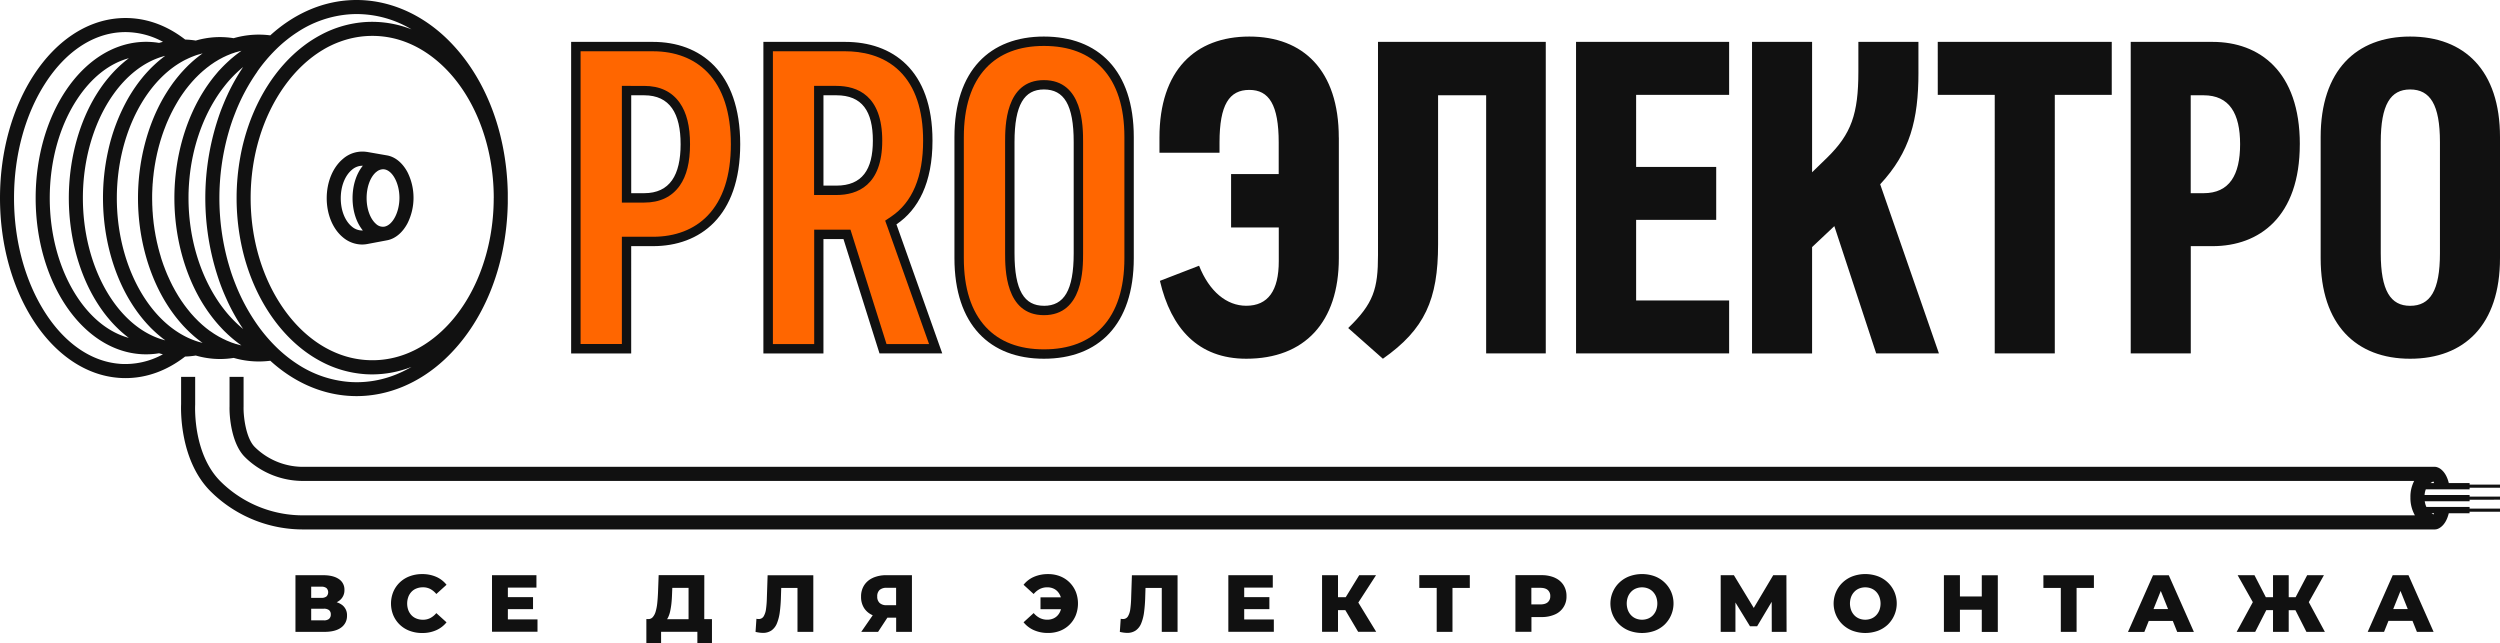
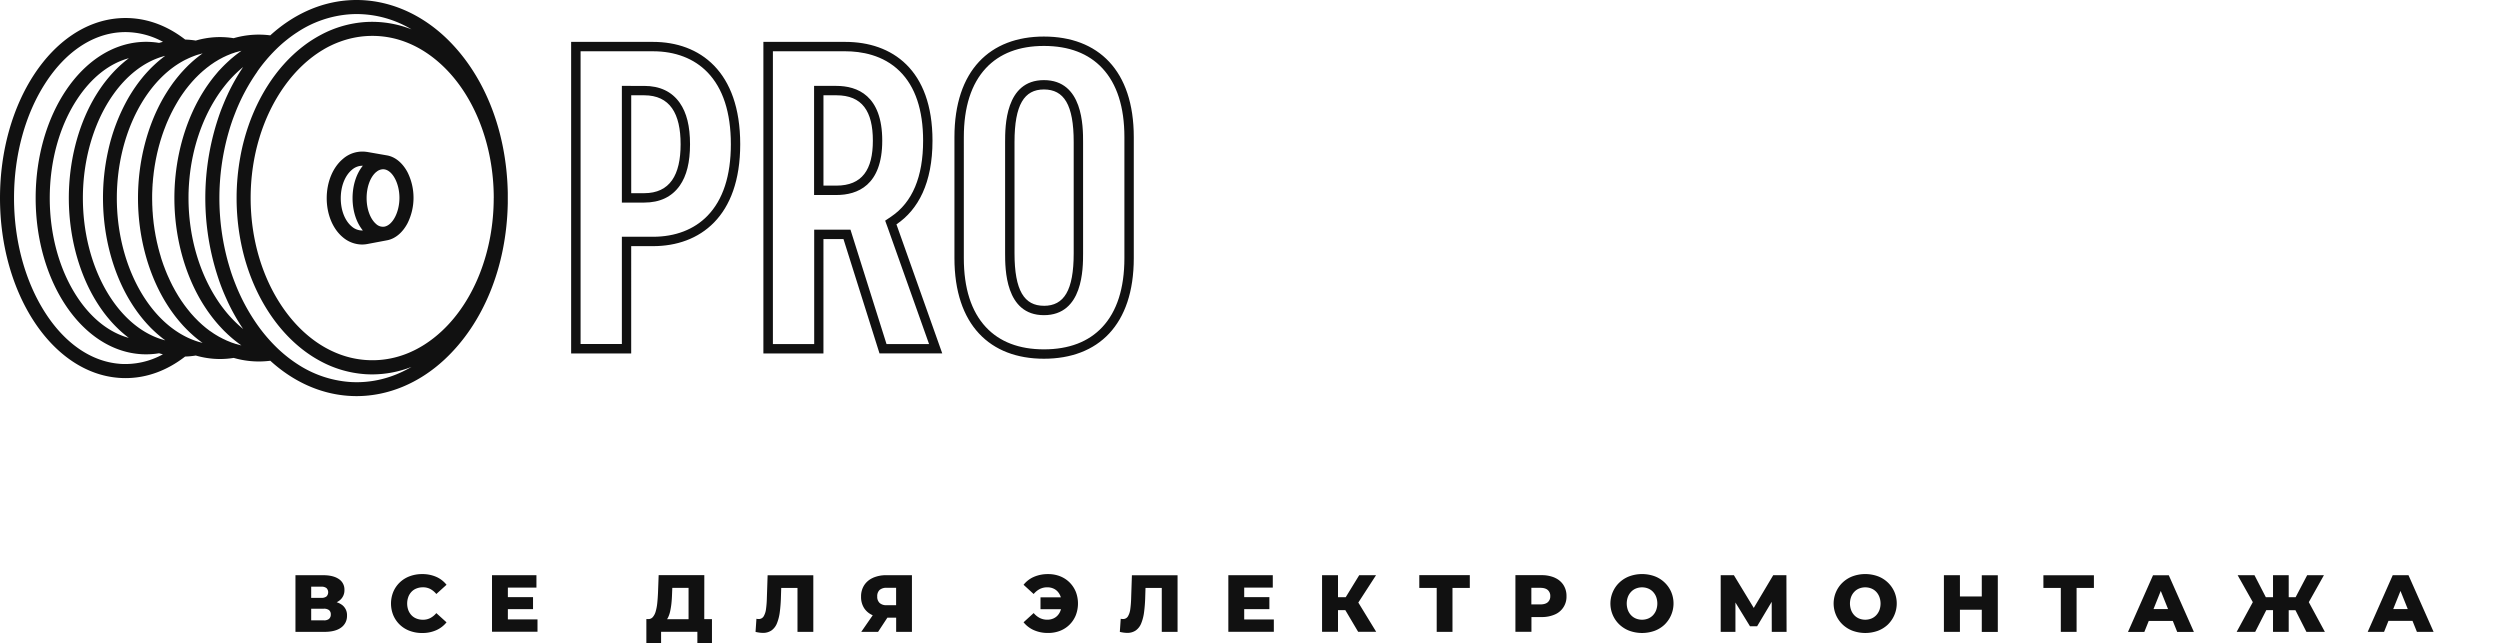
<svg xmlns="http://www.w3.org/2000/svg" viewBox="0 0 1998 514.1">
  <defs>
    <style>.cls-1{fill:none;}.cls-2{clip-path:url(#clip-path);}.cls-3{fill:#111;}.cls-4{fill:#f60;}</style>
    <clipPath id="clip-path" transform="translate(-1 -0.95)">
      <rect class="cls-1" width="2000" height="516" />
    </clipPath>
  </defs>
  <g id="Layer_2" data-name="Layer 2">
    <g id="Layer_1-2" data-name="Layer 1">
      <g class="cls-2">
        <path class="cls-3" d="M274,484.16a14.79,14.79,0,0,0-3.93-1.9,14.87,14.87,0,0,0,2-1.2,10.2,10.2,0,0,0,4.2-8.64,9.94,9.94,0,0,0-4.49-8.7q-4.5-3.08-12.65-3.07h-22v45.28h23.22q8.73,0,13.36-3.49a11.23,11.23,0,0,0,4.62-9.45,10.09,10.09,0,0,0-4.3-8.83M249.7,469.83h8.15a6.3,6.3,0,0,1,4.08,1.13,4.77,4.77,0,0,1,0,6.67,6.3,6.3,0,0,1-4.08,1.13H249.7ZM264,495.55a6.27,6.27,0,0,1-4.17,1.19H249.7v-9.31h10.09a6.51,6.51,0,0,1,4.17,1.13,4.2,4.2,0,0,1,1.4,3.46,4.41,4.41,0,0,1-1.4,3.53M327.34,478a15.6,15.6,0,0,0,0,10.61,12.35,12.35,0,0,0,2.59,4.11,11,11,0,0,0,4,2.62,14.07,14.07,0,0,0,5.11.91,12.62,12.62,0,0,0,5.86-1.36,16,16,0,0,0,4.81-3.95l8.15,7.38a22,22,0,0,1-8.24,6.3,27,27,0,0,1-11.23,2.23,28.06,28.06,0,0,1-9.93-1.71,23.07,23.07,0,0,1-7.89-4.88,22.82,22.82,0,0,1-5.2-7.48,24.82,24.82,0,0,1,0-18.95,22.67,22.67,0,0,1,5.2-7.47,23.07,23.07,0,0,1,7.89-4.88,27.84,27.84,0,0,1,9.93-1.72,27.48,27.48,0,0,1,11.23,2.2,21.52,21.52,0,0,1,8.24,6.34l-8.15,7.38a15.9,15.9,0,0,0-4.81-4,12.5,12.5,0,0,0-5.86-1.36,13.86,13.86,0,0,0-5.11.91,10.84,10.84,0,0,0-4,2.62,12.41,12.41,0,0,0-2.59,4.1m79.55,18h23.68v9.9H394.21V460.65h35.51v9.89H406.89v7.64H427v9.57H406.89Zm157-35.38H527.4l-.52,14c-.13,3.06-.33,5.89-.61,8.47a36.78,36.78,0,0,1-1.29,6.73,11.46,11.46,0,0,1-2.33,4.43,4.6,4.6,0,0,1-3.72,1.52h-1.36v19.28h11.77v-9.12h29v9.12H570V495.77h-6.15ZM535,494.25a21.14,21.14,0,0,0,1.62-4.88,59.09,59.09,0,0,0,1-6.28q.36-3.42.48-7.37l.2-4.92h13v25H534.09a10,10,0,0,0,.91-1.52m79.48-33.6H651v45.28H638.35V470.8h-13l-.23,7.38a116.21,116.21,0,0,1-.9,11.87,36,36,0,0,1-2.27,9,12.77,12.77,0,0,1-4.3,5.69,11.71,11.71,0,0,1-7,2,20.68,20.68,0,0,1-2.74-.2,30,30,0,0,1-3.08-.58l.71-10.48a8.36,8.36,0,0,0,1.75.19,4.46,4.46,0,0,0,4-2.1,14.86,14.86,0,0,0,1.91-5.92,77.11,77.11,0,0,0,.68-8.92Zm84.22,2.07a16,16,0,0,0-7.05,5.92,16.58,16.58,0,0,0-2.49,9.21,16.37,16.37,0,0,0,2.36,8.93,15.17,15.17,0,0,0,6.76,5.76l.21.09-9.2,13.3h13.45l7.47-11.39h7v11.39h12.61V460.65H709.4a25.69,25.69,0,0,0-10.7,2.07m18.47,8v13.91h-7.64a7.85,7.85,0,0,1-5.53-1.78,6.79,6.79,0,0,1-1.91-5.21,6.67,6.67,0,0,1,1.91-5.21,8.24,8.24,0,0,1,5.66-1.71Zm143.57,3.07a26.11,26.11,0,0,1,0,18.95,22.69,22.69,0,0,1-5,7.48,22.23,22.23,0,0,1-7.54,4.88,25.87,25.87,0,0,1-9.57,1.71,27.36,27.36,0,0,1-11.32-2.23,22.08,22.08,0,0,1-8.28-6.3l8.08-7.38a15.84,15.84,0,0,0,4.89,3.95,13.12,13.12,0,0,0,6,1.36,12,12,0,0,0,4.72-.91,10.09,10.09,0,0,0,3.66-2.62,11.81,11.81,0,0,0,2.33-4.11c.08-.25.15-.51.22-.77H832.57v-9.45h16.25c0-.13-.07-.26-.11-.39a11.86,11.86,0,0,0-2.33-4.1,10,10,0,0,0-3.66-2.62,11.82,11.82,0,0,0-4.72-.91,13,13,0,0,0-6,1.36,15.7,15.7,0,0,0-4.89,4l-8.08-7.38a21.58,21.58,0,0,1,8.28-6.34,27.85,27.85,0,0,1,11.32-2.2,25.67,25.67,0,0,1,9.57,1.72,22.23,22.23,0,0,1,7.54,4.88,22.54,22.54,0,0,1,5,7.47m44.88-13.16h36.49v45.28H929.49V470.8h-13l-.23,7.38a116.21,116.21,0,0,1-.9,11.87,36,36,0,0,1-2.27,9,12.84,12.84,0,0,1-4.3,5.69,11.71,11.71,0,0,1-7,2,20.83,20.83,0,0,1-2.75-.2,30.31,30.31,0,0,1-3.07-.58l.71-10.48a8.36,8.36,0,0,0,1.75.19,4.47,4.47,0,0,0,4-2.1,14.86,14.86,0,0,0,1.91-5.92,79.4,79.4,0,0,0,.68-8.92ZM995.37,496h23.68v9.9H982.69V460.65h35.52v9.89H995.37v7.64h20.12v9.57H995.37Zm91.2-13.49,14.29,23.39h-14.42l-10.26-17.34h-5.85v17.34h-12.74V460.65h12.74v17.59h6.17l10.78-17.59h13.45Zm48.73-21.89h40.37V470.8h-13.85v35.13h-12.61V470.8H1135.3Zm108.23,2a26.28,26.28,0,0,0-10.71-2h-20.7v45.28h12.81V494.09h7.89a25.78,25.78,0,0,0,10.71-2,15.3,15.3,0,0,0,9.41-14.65,16.07,16.07,0,0,0-2.46-9,15.67,15.67,0,0,0-7-5.79m-5.5,19.6q-2,1.75-6,1.75h-7.12V470.74h7.12q4,0,6,1.75a6.19,6.19,0,0,1,2,4.91,6.12,6.12,0,0,1-2,4.85m93.32-15.81a23.4,23.4,0,0,0-7.92-4.95,29.7,29.7,0,0,0-20.09,0,23.71,23.71,0,0,0-8,4.95,22.69,22.69,0,0,0-5.27,7.47,23.21,23.21,0,0,0,5.27,26.23,24,24,0,0,0,8,4.95,29.86,29.86,0,0,0,20.09,0,23.8,23.8,0,0,0,7.92-4.92,23.61,23.61,0,0,0,5.27-26.26,23.29,23.29,0,0,0-5.27-7.47m-6.7,22.15a12.17,12.17,0,0,1-2.58,4.11,11.19,11.19,0,0,1-3.88,2.62,13.22,13.22,0,0,1-9.64,0,11.1,11.1,0,0,1-3.88-2.62,12.19,12.19,0,0,1-2.59-4.11,15.52,15.52,0,0,1,0-10.64,12.32,12.32,0,0,1,2.59-4.07,11,11,0,0,1,3.88-2.62,13.22,13.22,0,0,1,9.64,0,11.06,11.06,0,0,1,3.88,2.62,12.29,12.29,0,0,1,2.58,4.07,15.52,15.52,0,0,1,0,10.64m104.1-27.94.13,45.28H1417l-.06-24-11.65,19.54h-5.69l-11.64-19v23.46h-11.78V460.65h10.55l15.88,26.16,15.55-26.16Zm81,5.79a23.44,23.44,0,0,0-7.93-4.95,29.68,29.68,0,0,0-20.08,0,23.71,23.71,0,0,0-8,4.95,22.69,22.69,0,0,0-5.27,7.47,23.21,23.21,0,0,0,5.27,26.23,24,24,0,0,0,8,4.95,29.84,29.84,0,0,0,20.08,0,23.85,23.85,0,0,0,7.93-4.92,23.61,23.61,0,0,0,5.27-26.26,23.29,23.29,0,0,0-5.27-7.47m-6.7,22.15a12.17,12.17,0,0,1-2.58,4.11,11.14,11.14,0,0,1-3.89,2.62,13.19,13.19,0,0,1-9.63,0,11.14,11.14,0,0,1-3.89-2.62,12.17,12.17,0,0,1-2.58-4.11,15.52,15.52,0,0,1,0-10.64,12.29,12.29,0,0,1,2.58-4.07,11,11,0,0,1,3.89-2.62,13.19,13.19,0,0,1,9.63,0,11,11,0,0,1,3.89,2.62A12.29,12.29,0,0,1,1503,478a15.52,15.52,0,0,1,0,10.64m81.84-27.94h12.81v45.28h-12.81V488.27h-17.46v17.66h-12.81V460.65h12.81v17h17.46Zm49.24,0h40.37V470.8h-13.84v35.13H1648V470.8h-13.91Zm87.61,0-20,45.28h13.07l3.53-8.8h19.2l3.53,8.8h13.33l-20.06-45.28Zm.4,27,5.81-14.48,5.81,14.48Zm124.11-5.51,12.85,23.75H1844.3l-8.79-17.34h-5.37v17.34h-12.55V488.59h-5.38l-8.85,17.34h-14.82l12.91-23.75-12.13-21.53h13.46l9.07,17.59h5.74V460.65h12.55v17.59h5.52l9.23-17.59h13.39Zm86.4,23.75h13.33l-20.06-45.28h-12.61l-20,45.28h13.07l3.53-8.8h19.2Zm-18.94-18.24,5.81-14.48,5.81,14.48Z" transform="translate(-1 -0.95)" />
-         <path class="cls-3" d="M1071,110.89v96.38c0,51.22-27.38,80.38-74,80.38-38.41,0-60.11-24.18-69-62.24l31.3-12.09c8.18,20.63,22.05,32,37.7,32,17.42,0,26-12.09,26-35.57v-27H984.88V140.06h38.06V114.8c0-30.23-7.82-42-23.47-42-16,0-23.83,11.73-23.83,42V123h-48V110.89c0-53.7,28.45-80.73,71.84-80.73,43,0,71.48,27,71.48,80.73m31.34,93.89c0,27-3.55,38.77-23.83,58.33l27.74,24.54c33.43-23.47,44.1-47.3,44.1-91.4V77.1h38.42V283.38h47.65V34.43H1102.29Zm158.28,78.6h122.34V241.06h-74.33V176.69h64V134.36h-64V76.75h74.33V34.43H1260.57ZM1534.21,59V34.43h-48V58.25c0,33.79-5.69,49.8-24.9,68.64l-12.09,11.74V34.43h-48v249h48v-85L1467,181.67l33.44,101.71h50.14l-46.94-135.15c23.82-25.6,30.58-51.56,30.58-89.26m15.44,17.78h45.53V283.38h48V76.75h45.52V34.43H1549.65ZM1839,116.23c0,58-32.36,81.44-69.71,81.44h-17.42v85.71h-48V34.43h65.44c37.35,0,69.71,23.47,69.71,81.8M1762.13,77.1h-10.31v78.25h10.31c20.63,0,29.16-14.58,29.16-39.12s-8.53-39.13-29.16-39.13M1999,110.54v96.73c0,53.35-28.45,80.38-71.84,80.38-43,0-71.49-27-71.49-80.38V110.54c0-53.35,28.45-80.38,71.49-80.38,43.39,0,71.84,27,71.84,80.38m-48,3.91c0-29.88-7.83-42-23.83-42-15.65,0-23.47,12.09-23.47,42v88.91c0,29.88,7.82,42,23.47,42,16,0,23.83-12.09,23.83-42Z" transform="translate(-1 -0.95)" />
-         <path class="cls-4" d="M461.2,279.63V38.18h61.69c18.86,0,34.82,6.18,46.17,17.88,13.13,13.55,19.79,33.79,19.79,60.17,0,26.21-6.66,46.35-19.79,59.84-11.36,11.68-27.32,17.85-46.17,17.85H501.72v85.71ZM501.72,159.1h14.06c15,0,32.91-7.44,32.91-42.87s-17.9-42.88-32.91-42.88H501.72ZM706.67,279.63l-28.8-91.4H655.36v91.4H614.85V38.18h61.69c41.91,0,66,27.41,66,75.2,0,30.17-9.14,51.62-27.16,63.75l-2.41,1.63,35.83,100.87ZM655.36,153.05h14.07c21.84,0,32.91-13.35,32.91-39.67,0-26.56-11.07-40-32.91-40H655.36ZM835.28,283.9c-43,0-67.74-27.93-67.74-76.63V110.54c0-48.7,24.69-76.63,67.74-76.63,43.27,0,68.09,27.93,68.09,76.63v96.73c0,48.7-24.82,76.63-68.09,76.63m0-215.17c-24.41,0-27.23,26.09-27.23,45.72v88.91c0,19.63,2.82,45.72,27.23,45.72,24.71,0,27.57-26.09,27.57-45.72V114.45c0-19.63-2.86-45.72-27.57-45.72" transform="translate(-1 -0.95)" />
        <path class="cls-3" d="M522.89,41.93c17.82,0,32.85,5.79,43.47,16.74C578.8,71.5,585.1,90.86,585.1,116.23c0,25.2-6.3,44.46-18.73,57.23-10.63,10.93-25.67,16.71-43.48,16.71H498v85.71H465V41.93ZM498,162.85h17.81c12.57,0,22.14-4.56,28.46-13.55,5.52-7.87,8.2-18.69,8.2-33.07s-2.68-25.21-8.2-33.08c-6.32-9-15.89-13.55-28.46-13.55H498v93.25M522.89,34.43H457.45v249h48V197.67h17.42c37.34,0,69.71-23.47,69.71-81.44,0-58.33-32.37-81.8-69.71-81.8M505.47,155.35V77.1h10.31c20.63,0,29.16,14.59,29.16,39.13s-8.53,39.12-29.16,39.12ZM676.54,41.93c12.52,0,30.24,2.77,43.58,16,12.36,12.23,18.63,30.89,18.63,55.48,0,28.84-8.58,49.25-25.5,60.64l-4.83,3.25,2,5.49,33.08,93.12h-34l-27.15-86.15-1.65-5.25h-29v91.4h-33V41.93h57.94M651.61,156.8h17.82c16.72,0,36.66-7.53,36.66-43.42,0-36.18-19.94-43.78-36.66-43.78H651.61v87.2M676.54,34.43H611.1v249h48V192h16l28.8,91.4h50.15L717.44,180.25c17.42-11.74,28.81-33.08,28.81-66.87,0-56.9-32.37-78.95-69.71-78.95M659.11,149.3V77.1h10.32c20.62,0,29.16,12.81,29.16,36.28,0,23.12-8.54,35.92-29.16,35.92ZM835.28,37.66c20,0,35.67,6,46.7,17.8,11.7,12.53,17.64,31.06,17.64,55.08v96.73c0,24-5.94,42.55-17.64,55.08-11,11.81-26.74,17.8-46.7,17.8-19.8,0-35.41-6-46.39-17.79-11.68-12.55-17.6-31.08-17.6-55.09V110.54c0-24,5.92-42.54,17.6-55.09,11-11.8,26.59-17.79,46.39-17.79m0,215.17c31.32,0,31.32-37.23,31.32-49.47V114.45c0-12.24,0-49.47-31.32-49.47-31,0-31,37.23-31,49.47v88.91c0,12.24,0,49.47,31,49.47m0-222.67c-43,0-71.49,27-71.49,80.38v96.73c0,53.35,28.45,80.38,71.49,80.38,43.38,0,71.84-27,71.84-80.38V110.54c0-53.35-28.46-80.38-71.84-80.38m0,215.17c-15.65,0-23.48-12.09-23.48-42V114.45c0-29.88,7.83-42,23.48-42,16,0,23.82,12.09,23.82,42v88.91c0,29.88-7.82,42-23.82,42" transform="translate(-1 -0.95)" />
-         <path class="cls-3" d="M1974.71,392v-1.25H1999v-2.5h-24.29V387h-16.63c-1.32-5.39-3.51-8.54-5.54-10.37a9.85,9.85,0,0,0-4.48-2.48h0a5.72,5.72,0,0,0-1.11-.11H243.78a54.93,54.93,0,0,1-37.71-14.45c-.48-.44-.94-.89-1.4-1.34-7.32-7.21-9.23-25.19-9-32.27V302.12H184.45V325.7c-.26,7.76,1.45,29.87,12.32,40.57.53.54,1.08,1.07,1.63,1.58a66.11,66.11,0,0,0,45.38,17.46H1930.41a27.32,27.32,0,0,0-3,13.16,28.05,28.05,0,0,0,3.58,14.34H243.78A93.5,93.5,0,0,1,179.64,388c-.72-.67-1.46-1.39-2.19-2.1-21.59-21.29-20.65-57.45-20.47-61.51a2,2,0,0,0,0-.24v-22H145.74V324c-.21,5.13-1,45.39,23.81,69.89.82.79,1.62,1.57,2.42,2.32a104.74,104.74,0,0,0,71.81,27.87H1946.93a6.1,6.1,0,0,0,1.13-.12c.18,0,.51-.13.91-.26,0,0,0,0,0,0l.08,0c2.21-.81,6.82-3.56,9-12.54h16.62v-1.25H1999v-2.5h-24.29V406.1h-34.55a16.37,16.37,0,0,1-1.3-4.54h35.85v-1.25H1999v-2.5h-24.29v-1.25h-36a16.23,16.23,0,0,1,1-4.55Zm-29-6.21a8.83,8.83,0,0,1,.62,1.21h-2.84a9.88,9.88,0,0,1,2.22-1.21m.62,25.3c-.17.38-.32.7-.47,1a12.08,12.08,0,0,1-1.57-1Z" transform="translate(-1 -0.95)" />
        <path class="cls-3" d="M157.48,285.09a70.74,70.74,0,0,0,15,2.64c1.48.09,3,.14,4.43.14a69.2,69.2,0,0,0,10.87-.88,72.69,72.69,0,0,0,15.47,2.7c1.55.1,3.09.15,4.64.15a73.18,73.18,0,0,0,9.14-.58c17.74,16.16,39,26.28,62,28,2.31.17,4.63.26,6.94.26,25.08,0,49.76-10.19,70.15-29.1,31.38-29.11,49.73-74.47,50.7-125,0-1.4,0-2.81,0-4.22s0-2.82,0-4.22c-1-50.5-19.32-95.86-50.7-125C333.82,9.39,306.44-.85,279,1.21c-23,1.73-44.25,11.86-62,28a71.92,71.92,0,0,0-13.77-.45,73,73,0,0,0-15.5,2.71,69.52,69.52,0,0,0-15.27-.75,70.83,70.83,0,0,0-15,2.65,66.68,66.68,0,0,0-8.48-.81C132.79,20,114.6,14.15,95.89,15.55,42.68,19.55,1,82.67,1,159.24S42.68,298.92,95.89,302.92q2.72.21,5.43.21c16.78,0,33-5.89,47.62-17.22a65.66,65.66,0,0,0,8.54-.82m238.1-125.85c0,42.25-15.42,81.92-41.27,106.11-17.85,16.71-38.82,24.78-60.65,23.33a74.41,74.41,0,0,1-20.52-4.33q-3.67-1.34-7.26-3.05-3.4-1.62-6.72-3.59c-11.42-6.8-21.87-16.56-30.75-28.95-17.47-24.37-27.09-56.16-27.09-89.52s9.62-65.15,27.09-89.52c8.89-12.4,19.34-22.17,30.77-29q3.3-2,6.71-3.59,3.57-1.71,7.23-3a74.85,74.85,0,0,1,20.54-4.34c1.67-.11,3.32-.16,5-.16,20,0,39.19,8.06,55.68,23.5,25.85,24.19,41.27,63.86,41.27,106.11m-189-101.1A129.11,129.11,0,0,1,221.5,40.5l.1-.1c.93-.92,1.87-1.81,2.82-2.69q2.73-2.51,5.57-4.77a101.56,101.56,0,0,1,8.77-6.33,87.59,87.59,0,0,1,41.08-14.18c2.12-.16,4.24-.24,6.34-.24a85.56,85.56,0,0,1,43.73,12.23,85.76,85.76,0,0,0-37-5.85,87.7,87.7,0,0,0-35.25,10.12q-3.77,2-7.37,4.3t-7,4.94c-21.9,16.83-38.77,43.36-47.23,75q-1.77,6.58-3,13.46a183.6,183.6,0,0,0,0,65.78q1.26,6.85,3,13.45c8.45,31.6,25.32,58.13,47.22,75q3.42,2.63,7,4.94t7.38,4.31a87.7,87.7,0,0,0,35.25,10.12q2.76.18,5.52.18a86.35,86.35,0,0,0,31.44-6c-15.62,9.17-32.6,13.3-50,12a87.85,87.85,0,0,1-41.09-14.18,103.88,103.88,0,0,1-8.77-6.34c-1.88-1.51-3.74-3.09-5.55-4.76-1-.88-1.9-1.78-2.84-2.7l-.1-.1a129.56,129.56,0,0,1-14.91-17.63,155.87,155.87,0,0,1-17.33-32.17c-1.07-2.69-2.11-5.41-3.05-8.17-1.08-3.15-2-6.36-2.95-9.6a192,192,0,0,1,0-102.32c.91-3.24,1.87-6.45,2.95-9.6.94-2.77,2-5.48,3.05-8.17a155.62,155.62,0,0,1,17.33-32.17M183.11,76.08q-1.58,3.33-3,6.76c-1,2.42-2,4.89-2.93,7.38a202.87,202.87,0,0,0,0,138c.93,2.5,1.91,5,2.93,7.39s2,4.54,3,6.75a163.41,163.41,0,0,0,12.21,21.52,97.66,97.66,0,0,1-15.24-15.66c-1.27-1.62-2.51-3.28-3.7-5s-2.39-3.56-3.53-5.4c-13.27-21.45-21.19-49.11-21.19-78.62,0-1.77,0-3.53.08-5.29.12-3.73.38-7.43.74-11.09,2.34-23.29,9.59-44.81,20.37-62.24,1.14-1.84,2.31-3.65,3.53-5.4s2.43-3.37,3.7-5a97.32,97.32,0,0,1,15.24-15.67,165.21,165.21,0,0,0-12.21,21.52M164.93,56.24c.32-.26.63-.54.95-.79.69-.56,1.4-1.08,2.11-1.61.34-.26.68-.53,1-.78l0,0c.68-.49,1.37-.95,2.06-1.41.4-.27.79-.56,1.19-.82.66-.43,1.33-.82,2-1.22.45-.27.89-.56,1.34-.82.65-.37,1.3-.71,1.95-1.06.49-.26,1-.53,1.46-.78s1.27-.61,1.91-.91,1-.5,1.57-.73,1.23-.51,1.85-.76,1.12-.47,1.69-.68,1.2-.41,1.8-.61,1.16-.41,1.75-.59l.09,0,.06,0c1.42-.43,2.85-.82,4.3-1.15-1.07.74-2.13,1.52-3.17,2.31l-.7.53c-1.06.82-2.1,1.65-3.14,2.52l-.42.36c-1,.81-1.91,1.65-2.84,2.5l-.53.48c-1,.93-2,1.88-3,2.86l-.6.61c-1,1-1.94,2-2.88,3l-.09.1c-1,1-1.88,2.12-2.81,3.21l0,0-.58.69c-.92,1.1-1.81,2.22-2.7,3.36l-.39.52h0c-.81,1.07-1.61,2.15-2.4,3.25l-.41.58-.74,1.06c-.59.85-1.16,1.72-1.74,2.59l-.51.8q-1.23,1.91-2.42,3.89c-.87,1.46-1.71,3-2.53,4.45q-2.31,4.25-4.35,8.7c-9.54,20.8-14.69,44.91-14.69,69.36,0,29.81,7.66,59.11,21.57,82.51q1.19,2,2.42,3.88c.17.27.34.54.52.81.57.87,1.15,1.73,1.73,2.59l.73,1.05.43.6c.78,1.09,1.57,2.16,2.38,3.22h0c.13.18.26.36.4.53q1.32,1.71,2.68,3.34l.6.71,0,0c.92,1.09,1.86,2.17,2.81,3.21l.12.13c.93,1,1.87,2,2.83,3l.63.64c1,1,2,1.91,2.94,2.83l.57.51c.92.84,1.85,1.66,2.78,2.45l.47.4c1,.86,2.06,1.69,3.11,2.49l.74.57c1,.79,2.08,1.55,3.14,2.29-1.44-.33-2.87-.72-4.29-1.15l-.07,0-.08,0c-.56-.17-1.11-.37-1.67-.56s-1.26-.41-1.88-.64-1.19-.48-1.78-.72-1.18-.46-1.76-.71-1.24-.58-1.86-.88-1.08-.49-1.61-.76-1.28-.69-1.92-1-1-.52-1.48-.8c-.66-.38-1.31-.79-2-1.19-.45-.28-.91-.55-1.36-.84-.68-.44-1.33-.9-2-1.36-.42-.29-.85-.57-1.26-.86l-.06,0c-.67-.49-1.33-1-2-1.52-.37-.29-.75-.56-1.11-.85s-.88-.74-1.32-1.1l-.76-.64c-.33-.29-.67-.56-1-.85-.7-.62-1.39-1.27-2.07-1.91l-.37-.34c-.18-.17-.37-.33-.55-.51-.69-.67-1.37-1.37-2.05-2.07-.28-.29-.57-.56-.85-.86-.7-.73-1.37-1.49-2.05-2.25l-.76-.83c-.69-.79-1.36-1.61-2-2.43-.22-.28-.46-.54-.68-.82-.67-.84-1.33-1.71-2-2.58-.2-.28-.42-.54-.62-.82-.65-.88-1.28-1.79-1.91-2.7l-.6-.84c-.63-.93-1.24-1.89-1.86-2.85-.17-.28-.36-.55-.54-.83-.61-1-1.2-2-1.79-3l-.49-.83c-.59-1-1.16-2.08-1.73-3.13l-.45-.82c-.54-1-1.06-2.06-1.57-3.11-.16-.32-.33-.63-.49-1-.52-1.07-1-2.16-1.5-3.25-.15-.31-.29-.62-.43-.93-.49-1.11-1-2.24-1.43-3.37l-.39-.93c-.45-1.11-.87-2.24-1.29-3.38l-.4-1c-.4-1.11-.78-2.24-1.16-3.37-.13-.38-.27-.75-.39-1.14-.37-1.11-.71-2.24-1-3.37-.12-.41-.26-.82-.38-1.23-.33-1.13-.64-2.29-.94-3.44-.11-.42-.24-.83-.35-1.25-.28-1.12-.55-2.26-.81-3.39-.11-.46-.23-.92-.33-1.38-.25-1.1-.47-2.21-.69-3.31-.1-.52-.22-1-.32-1.55-.2-1.06-.38-2.14-.56-3.22-.1-.56-.21-1.13-.3-1.7-.18-1.1-.32-2.22-.48-3.34-.07-.55-.16-1.09-.23-1.65-.14-1.07-.24-2.15-.36-3.23-.06-.61-.14-1.21-.2-1.82-.11-1.15-.19-2.31-.27-3.46,0-.55-.1-1.1-.13-1.65-.07-1.12-.11-2.25-.16-3.38,0-.6-.07-1.18-.09-1.78,0-1.73-.08-3.46-.08-5.2s0-3.47.08-5.2c0-.67.07-1.33.1-2,0-1.06.08-2.11.15-3.16,0-.73.11-1.46.17-2.19.08-1,.14-1.95.23-2.92s.2-1.85.31-2.77c.08-.76.15-1.52.25-2.28.14-1.13.31-2.26.48-3.39.08-.53.14-1.06.23-1.59.2-1.26.43-2.51.65-3.76.08-.39.13-.78.21-1.16.23-1.22.49-2.43.75-3.64.09-.4.16-.81.25-1.21q.42-1.83.87-3.63c.1-.38.18-.77.28-1.14.33-1.3.69-2.59,1.06-3.87.08-.27.15-.55.22-.82.4-1.34.81-2.66,1.24-4,.06-.2.12-.41.19-.61.43-1.33.89-2.63,1.35-3.93.07-.19.13-.39.2-.57.46-1.27,1-2.52,1.44-3.76.08-.21.16-.43.25-.65.5-1.25,1-2.49,1.57-3.72l.24-.57c.57-1.3,1.16-2.57,1.77-3.83.05-.12.11-.24.16-.35.59-1.23,1.21-2.43,1.83-3.63.08-.14.15-.3.23-.44.62-1.19,1.27-2.35,1.92-3.5.09-.15.17-.3.25-.45.67-1.16,1.35-2.3,2-3.43l.24-.38c.67-1.08,1.36-2.14,2.06-3.18.12-.17.22-.34.33-.51.69-1,1.4-2,2.12-3l.39-.54c.7-1,1.42-1.89,2.15-2.81.15-.19.3-.4.46-.59.72-.9,1.46-1.78,2.2-2.65.17-.19.33-.4.51-.6.72-.83,1.46-1.64,2.21-2.44.2-.21.39-.44.59-.65.72-.76,1.46-1.49,2.19-2.22l.72-.72.58-.53c.51-.49,1-1,1.56-1.45l.85-.78c.59-.52,1.2-1,1.8-1.51l.34-.29m-15-7.89c1.82-.9,3.66-1.72,5.53-2.44l.51-.21c1.16-.43,2.32-.83,3.49-1.19h0c.63-.19,1.28-.35,1.92-.52s1.11-.33,1.68-.47c-.43.3-.84.62-1.26.93s-1,.75-1.51,1.13l-.67.52c-.76.6-1.51,1.2-2.26,1.83l-.83.68a.94.94,0,0,0-.1.1c-1,.84-2,1.72-2.94,2.62l-.35.31-.28.27c-1,.9-1.9,1.83-2.84,2.78l-.55.56c-.87.91-1.74,1.83-2.59,2.77l-.34.37c-.92,1-1.82,2.07-2.7,3.14l-.6.72c-.88,1.08-1.75,2.17-2.6,3.29l-.33.44c-.79,1-1.57,2.13-2.33,3.21l-.45.64c-.81,1.17-1.6,2.36-2.38,3.58-.17.25-.33.51-.49.77-.8,1.26-1.59,2.53-2.35,3.83-13.49,23-20.92,51.89-20.92,81.24s7.43,58.2,20.92,81.23c.76,1.31,1.55,2.58,2.35,3.84l.48.77c.79,1.21,1.58,2.41,2.39,3.58l.44.62c.77,1.1,1.56,2.18,2.36,3.24l.3.41c.86,1.13,1.74,2.24,2.63,3.32l.56.69c.9,1.07,1.8,2.13,2.73,3.16l.29.33c.88,1,1.76,1.91,2.66,2.83l.5.52c1,1,1.91,1.9,2.88,2.81l.26.25.33.29c1,.93,2,1.83,3,2.7l0,0,.84.7c.76.63,1.52,1.24,2.29,1.84l.62.49,1.53,1.15,1.25.92c-.56-.14-1.11-.31-1.67-.46s-1.29-.34-1.93-.54c-1.35-.41-2.68-.89-4-1.4q-2.81-1.08-5.52-2.43c-32.62-16.19-55.41-60.77-55.41-110.89q0-5.15.32-10.2t.93-10c5.17-41.58,26-76.7,54.15-90.68M96.73,291.7C74.16,290,53,275.55,37.21,251c-16.1-25-25-57.57-25-91.76s8.86-66.79,25-91.77c15.81-24.55,36.95-39,59.52-40.7,1.51-.11,3-.17,4.53-.17a63,63,0,0,1,30,7.79c-1,.25-2.09.54-3.13.85a63.16,63.16,0,0,0-14.35-.74C66.5,37.52,29.5,92.31,29.5,159.24S66.5,281,113.75,284c1.35.09,2.71.13,4.06.13a63.38,63.38,0,0,0,10.31-.86c1,.3,2.06.59,3.09.84a62.32,62.32,0,0,1-34.48,7.62m7.21-244.22c-.7.52-1.4,1.07-2.1,1.62l-.2.16c-.94.76-1.87,1.54-2.8,2.35l-.52.45c-.93.82-1.85,1.67-2.77,2.54l-.56.55c-.93.9-1.85,1.82-2.76,2.77l-.15.16c-.88.93-1.74,1.88-2.59,2.85-.17.18-.33.37-.5.56-.85,1-1.69,2-2.52,3l-.5.64c-.85,1.07-1.69,2.15-2.51,3.26l-.07.11c-.81,1.09-1.6,2.22-2.37,3.36l-.45.65c-.76,1.14-1.51,2.29-2.24,3.47-.15.23-.29.46-.43.69-.76,1.23-1.5,2.47-2.22,3.75C63,102.77,56,130.76,56,159.24s7,56.47,19.69,78.81c.72,1.27,1.46,2.52,2.22,3.74.14.24.28.47.43.7.73,1.17,1.48,2.33,2.24,3.47l.44.64c.78,1.15,1.58,2.28,2.39,3.38l.06.09c.82,1.12,1.66,2.2,2.52,3.28l.49.62c.83,1,1.67,2,2.53,3l.48.55c.86,1,1.73,1.93,2.61,2.86l.14.15c.9.95,1.83,1.87,2.76,2.77l.56.55c.91.87,1.83,1.72,2.76,2.54l.54.47c.91.78,1.83,1.55,2.76,2.3l.24.2c.7.55,1.39,1.09,2.09,1.62-15.6-4.23-30-15.56-41.3-32.73-14.12-21.44-21.89-49.51-21.89-79s7.77-57.59,21.89-79C74,63,88.34,51.7,103.94,47.48m26.18,224.64c-36.44-11.38-62.88-58.85-62.88-112.88a163.21,163.21,0,0,1,1.87-24.74c.21-1.35.43-2.69.67-4,7.45-41.4,30.56-74.82,60.35-84.12,1-.31,2-.58,2.93-.84-.82.6-1.62,1.22-2.43,1.84l-.51.42c-.94.74-1.87,1.5-2.79,2.29l-.35.3q-1.45,1.28-2.88,2.61l-.62.59c-.94.9-1.87,1.81-2.79,2.76l-.39.42c-.85.89-1.7,1.8-2.53,2.73l-.44.49c-.88,1-1.75,2-2.6,3.07l-.56.69c-.86,1.07-1.71,2.15-2.55,3.27l-.22.3c-.79,1.06-1.56,2.15-2.32,3.25l-.46.65c-.78,1.15-1.55,2.32-2.3,3.51-.16.25-.32.5-.47.75-.77,1.23-1.52,2.47-2.26,3.74l0,0A150.68,150.68,0,0,0,87.31,122a173.38,173.38,0,0,0-4,37.22c0,5.42.25,10.82.75,16.17,2.16,23.19,8.91,45.41,19.54,63.84.74,1.28,1.51,2.54,2.29,3.79l.45.72c.76,1.2,1.53,2.38,2.32,3.53l.44.63c.77,1.12,1.55,2.22,2.35,3.29l.2.27c.84,1.12,1.69,2.21,2.56,3.29l.54.67c.86,1.05,1.73,2.08,2.62,3.08l.42.48c.84.93,1.68,1.85,2.54,2.74l.39.41c.92,1,1.84,1.86,2.78,2.76l.64.6c.94.88,1.89,1.75,2.86,2.59l.4.34c.89.76,1.79,1.51,2.7,2.23l.59.47c.79.62,1.59,1.23,2.4,1.82q-1.49-.37-2.94-.84m164.27-149.7A23.57,23.57,0,0,0,275,128c-8.07,6.79-12.89,18.51-12.89,31.36s4.82,24.52,12.9,31.23a23.93,23.93,0,0,0,15.33,5.78,23.08,23.08,0,0,0,4.13-.38h0l15.9-3c6.74-1.26,12.56-6.41,16.37-13.71a45.71,45.71,0,0,0-.06-40.7c-3.83-7.21-9.64-12.26-16.38-13.44l-15.9-2.77ZM282.17,182c-5.53-4.59-8.83-13-8.83-22.57s3.32-18.07,8.88-22.75a12.91,12.91,0,0,1,8.76-3.27c-5.2,6.38-8.21,15.68-8.21,25.89s3,19.52,8.25,25.85a12.7,12.7,0,0,1-8.85-3.15m19.5-43.53a8.48,8.48,0,0,1,5.48-2.25,7.14,7.14,0,0,1,1.21.1h0c6.54,1.15,11.87,11.35,11.87,22.75s-5.36,21.73-11.94,23a7.93,7.93,0,0,1-6.66-2.06C296.94,176,294,168.1,294,159.25s2.94-16.86,7.65-20.83" transform="translate(-1 -0.95)" />
      </g>
    </g>
  </g>
</svg>